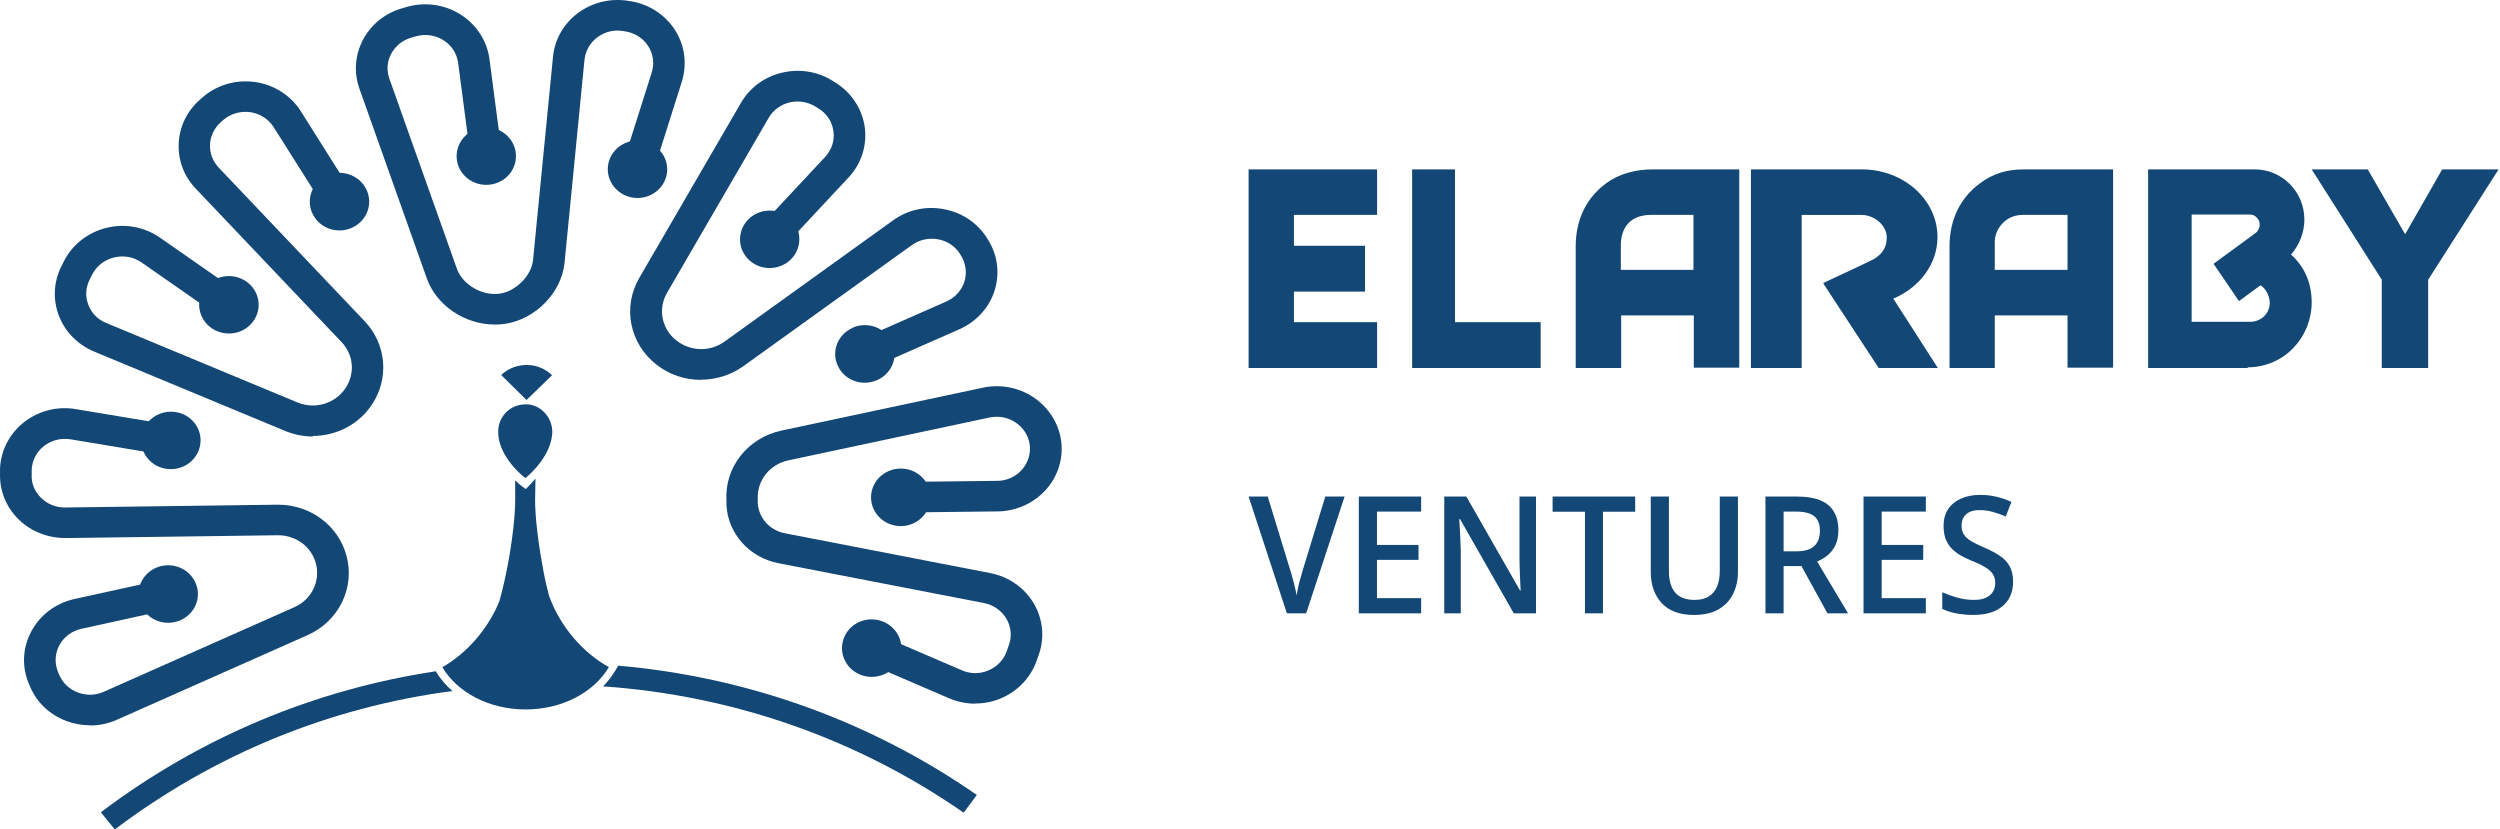
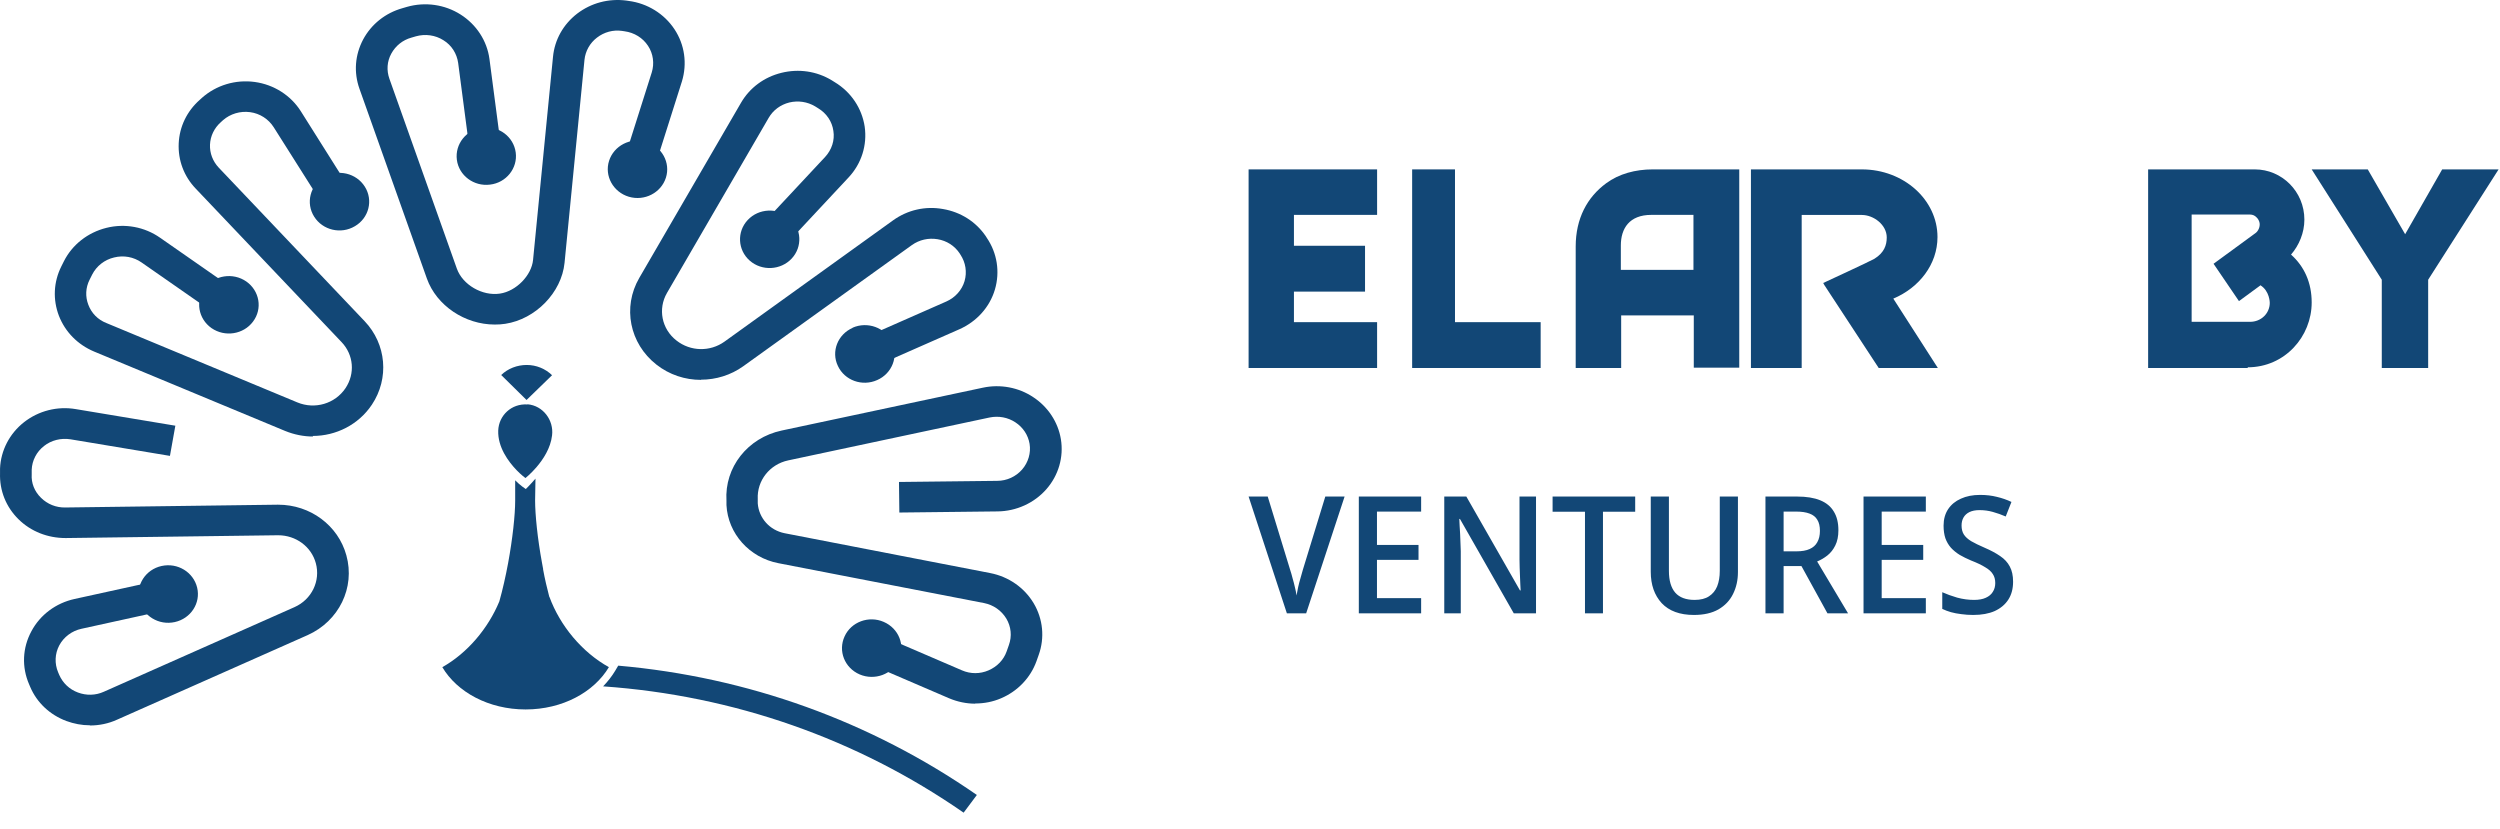
<svg xmlns="http://www.w3.org/2000/svg" width="214" height="71" viewBox="0 0 214 71" fill="none">
-   <path d="M37.306 57.46C26.875 59.039 17.099 63.138 8.631 69.533L9.827 71C18.343 64.573 28.199 60.538 38.725 59.151C38.167 58.656 37.672 58.098 37.306 57.46Z" fill="#124776" />
  <path d="M52.919 56.981L52.664 57.412C52.377 57.891 52.026 58.337 51.627 58.752C62.775 59.533 73.364 63.233 82.487 69.564L83.619 68.049C74.513 61.734 64.003 57.954 52.935 56.981" fill="#124776" />
  <path d="M45.072 34.239L42.903 32.102C43.477 31.544 44.275 31.241 45.088 31.241C45.902 31.241 46.683 31.56 47.257 32.118L45.072 34.239Z" fill="#124776" />
  <path d="M45.152 34.622C43.781 34.527 42.696 35.563 42.648 36.855C42.6 38.275 43.51 39.502 44.211 40.236C44.626 40.667 44.977 40.922 44.977 40.922C44.977 40.922 45.423 40.571 45.918 39.997C46.492 39.327 47.13 38.37 47.257 37.27C47.417 35.978 46.492 34.718 45.152 34.606" fill="#124776" />
  <path d="M47.017 51.081C46.826 50.347 46.635 49.55 46.491 48.752C46.491 48.752 46.491 48.721 46.491 48.705C46.459 48.529 46.427 48.354 46.395 48.178C46.013 46.105 45.805 44.048 45.805 42.836C45.805 42.134 45.837 41.624 45.837 40.97C45.343 41.544 45.008 41.863 45.008 41.863C45.008 41.863 44.514 41.544 44.099 41.113V42.852C44.099 44.08 43.876 46.137 43.493 48.21C43.286 49.327 43.031 50.459 42.743 51.48C41.786 53.792 40.016 55.897 37.863 57.109C39.123 59.246 41.834 60.729 44.992 60.729C48.15 60.729 50.845 59.246 52.121 57.109C49.824 55.833 47.943 53.569 47.033 51.097" fill="#124776" />
  <path d="M83.491 60.235C82.726 60.235 81.96 60.076 81.243 59.773L73.938 56.631L75.039 54.239L82.343 57.381C83.077 57.7 83.89 57.7 84.624 57.381C85.357 57.062 85.915 56.487 86.171 55.754L86.362 55.212C86.633 54.462 86.553 53.633 86.139 52.947C85.724 52.261 85.038 51.783 84.241 51.623L66.634 48.21C64.146 47.732 62.312 45.675 62.185 43.235V42.868C62.009 39.997 64.003 37.477 66.905 36.855L84.129 33.187C85.612 32.868 87.191 33.155 88.451 34.001C89.711 34.83 90.572 36.138 90.811 37.589C91.067 39.136 90.604 40.699 89.567 41.879C88.531 43.059 87 43.761 85.389 43.777L76.984 43.873L76.953 41.257L85.357 41.161C86.186 41.161 86.968 40.795 87.494 40.189C88.02 39.583 88.26 38.769 88.132 37.988C88.004 37.238 87.574 36.584 86.92 36.154C86.266 35.723 85.485 35.58 84.703 35.739L67.479 39.407C65.885 39.742 64.784 41.145 64.864 42.724V43.091C64.96 44.351 65.885 45.388 67.16 45.643L84.767 49.056C86.33 49.359 87.686 50.3 88.483 51.639C89.28 52.979 89.44 54.59 88.914 56.057L88.722 56.599C88.212 58.019 87.111 59.167 85.692 59.773C84.99 60.076 84.241 60.219 83.475 60.219" fill="#124776" />
-   <path d="M77.128 45.036C75.725 45.036 74.577 43.968 74.561 42.596C74.545 41.241 75.677 40.124 77.081 40.109C78.484 40.093 79.632 41.177 79.648 42.549C79.648 43.904 78.532 45.021 77.128 45.036Z" fill="#124776" />
  <path d="M75.645 53.234C74.369 52.676 72.854 53.234 72.296 54.478C71.722 55.722 72.296 57.173 73.588 57.731C74.863 58.274 76.379 57.731 76.937 56.488C77.511 55.244 76.937 53.792 75.645 53.234Z" fill="#124776" />
  <path d="M59.999 32.517C58.644 32.517 57.304 32.086 56.188 31.209C53.891 29.407 53.269 26.297 54.72 23.793L63.428 8.802C64.178 7.51 65.406 6.601 66.889 6.234C68.372 5.868 69.903 6.091 71.195 6.872L71.45 7.032C72.853 7.877 73.778 9.265 74.018 10.844C74.241 12.422 73.746 14.001 72.646 15.181L66.793 21.449L64.784 19.695L70.637 13.427C71.195 12.821 71.466 12.008 71.338 11.21C71.227 10.397 70.748 9.695 70.031 9.265L69.775 9.105C69.106 8.706 68.324 8.595 67.575 8.77C66.809 8.962 66.187 9.424 65.804 10.078L57.097 25.069C56.299 26.441 56.634 28.163 57.91 29.152C59.106 30.093 60.781 30.125 62.009 29.248L76.442 18.865C77.686 17.972 79.201 17.621 80.716 17.892C82.231 18.148 83.539 18.977 84.384 20.221L84.464 20.349C85.357 21.656 85.612 23.267 85.165 24.782C84.719 26.297 83.602 27.525 82.135 28.179L74.496 31.544L73.38 29.168L81.019 25.803C81.768 25.468 82.343 24.83 82.566 24.064C82.789 23.299 82.661 22.47 82.215 21.8L82.135 21.672C81.704 21.034 81.035 20.604 80.253 20.476C79.472 20.349 78.706 20.524 78.068 20.971L63.619 31.353C62.551 32.118 61.275 32.501 60.015 32.501" fill="#124776" />
  <path d="M67.766 22.135C66.826 23.14 65.215 23.22 64.178 22.311C63.142 21.402 63.062 19.839 64.003 18.834C64.944 17.829 66.554 17.75 67.591 18.659C68.628 19.568 68.707 21.131 67.766 22.135Z" fill="#124776" />
  <path d="M72.982 28.067C71.706 28.625 71.132 30.093 71.722 31.321C72.296 32.565 73.811 33.107 75.087 32.533C76.363 31.975 76.937 30.507 76.347 29.279C75.772 28.035 74.257 27.493 72.982 28.051" fill="#124776" />
  <path d="M42.345 27.781C39.809 27.781 37.369 26.17 36.54 23.841L30.767 7.59C30.272 6.187 30.384 4.704 31.085 3.38C31.787 2.072 32.983 1.115 34.45 0.701L34.833 0.589C36.396 0.143 38.071 0.382 39.426 1.243C40.782 2.104 41.691 3.492 41.898 5.055L42.983 13.316L40.303 13.651L39.219 5.39C39.107 4.592 38.661 3.874 37.959 3.444C37.257 2.997 36.396 2.886 35.599 3.109L35.216 3.221C34.466 3.428 33.86 3.922 33.494 4.592C33.127 5.262 33.079 6.027 33.334 6.745L39.107 22.996C39.602 24.384 41.292 25.357 42.791 25.133C44.195 24.926 45.502 23.57 45.63 22.247L47.337 4.863C47.48 3.396 48.214 2.088 49.41 1.163C50.606 0.254 52.089 -0.144 53.604 0.047L53.812 0.079C55.422 0.286 56.858 1.179 57.735 2.503C58.612 3.827 58.835 5.453 58.373 6.968L55.837 14.974L53.253 14.209L55.789 6.203C56.028 5.437 55.917 4.592 55.47 3.922C55.023 3.237 54.29 2.79 53.461 2.678L53.253 2.646C52.488 2.535 51.722 2.742 51.1 3.221C50.494 3.683 50.111 4.369 50.032 5.118L48.325 22.502C48.07 25.038 45.853 27.318 43.254 27.717C42.951 27.765 42.664 27.781 42.361 27.781" fill="#124776" />
  <path d="M44.147 13.06C44.322 14.4 43.333 15.644 41.946 15.803C40.558 15.979 39.282 15.022 39.107 13.682C38.932 12.326 39.92 11.098 41.308 10.923C42.695 10.748 43.971 11.704 44.147 13.06Z" fill="#124776" />
  <path d="M52.137 13.763C51.723 15.055 52.488 16.442 53.828 16.841C55.167 17.239 56.587 16.506 57.001 15.214C57.416 13.922 56.651 12.535 55.311 12.136C53.971 11.737 52.552 12.471 52.137 13.763Z" fill="#124776" />
  <path d="M26.795 37.366C25.998 37.366 25.184 37.206 24.403 36.887L8.056 30.093C6.653 29.503 5.584 28.419 5.042 27.031C4.516 25.644 4.58 24.145 5.249 22.805L5.473 22.358C6.19 20.939 7.514 19.902 9.109 19.504C10.704 19.105 12.378 19.424 13.702 20.349L20.48 25.07L18.901 27.191L12.123 22.47C11.437 21.992 10.592 21.832 9.763 22.04C8.949 22.231 8.264 22.773 7.897 23.491L7.673 23.937C7.323 24.623 7.291 25.389 7.562 26.09C7.833 26.808 8.375 27.366 9.109 27.653L25.456 34.447C26.955 35.069 28.677 34.559 29.57 33.235C30.416 31.975 30.272 30.364 29.235 29.28L16.748 16.139C15.743 15.086 15.233 13.715 15.297 12.279C15.361 10.844 15.998 9.52 17.099 8.547L17.29 8.372C18.518 7.288 20.161 6.793 21.803 7.016C23.446 7.24 24.897 8.165 25.759 9.536L30.24 16.649L27.928 18.005L23.43 10.892C22.984 10.19 22.25 9.712 21.405 9.6C20.559 9.488 19.714 9.744 19.092 10.286L18.901 10.461C18.343 10.956 18.008 11.641 17.976 12.375C17.944 13.109 18.215 13.81 18.726 14.353L31.213 27.494C33.079 29.455 33.334 32.39 31.835 34.639C30.687 36.361 28.757 37.318 26.763 37.318" fill="#124776" />
  <path d="M21.086 24.097C22.218 24.894 22.489 26.425 21.66 27.526C20.846 28.626 19.252 28.881 18.103 28.084C16.971 27.287 16.7 25.756 17.529 24.655C18.343 23.555 19.937 23.299 21.086 24.097Z" fill="#124776" />
  <path d="M26.892 18.546C27.625 19.71 29.188 20.077 30.384 19.36C31.58 18.658 31.963 17.143 31.23 15.979C30.496 14.814 28.933 14.447 27.737 15.165C26.541 15.867 26.158 17.382 26.892 18.546Z" fill="#124776" />
  <path d="M7.69 62.085C7.004 62.085 6.334 61.957 5.68 61.718C4.277 61.192 3.161 60.155 2.586 58.8L2.491 58.576C1.853 57.109 1.917 55.466 2.682 54.047C3.432 52.628 4.787 51.623 6.382 51.272L14.229 49.55L14.819 52.101L6.972 53.824C6.159 53.999 5.457 54.525 5.074 55.243C4.692 55.961 4.66 56.806 4.979 57.556L5.074 57.779C5.377 58.465 5.936 59.007 6.669 59.278C7.387 59.549 8.184 59.533 8.886 59.214L25.201 51.974C26.684 51.32 27.45 49.725 27.035 48.21C26.652 46.791 25.328 45.818 23.813 45.818H23.765L5.617 46.057C4.086 46.057 2.65 45.499 1.582 44.446C0.513 43.394 -0.045 41.99 0.003 40.507V40.108C0.067 38.561 0.816 37.11 2.06 36.137C3.304 35.164 4.915 34.75 6.494 35.021L15.01 36.44L14.547 39.024L6.031 37.604C5.218 37.477 4.389 37.684 3.767 38.179C3.129 38.673 2.746 39.422 2.714 40.204V40.603C2.666 41.352 2.953 42.07 3.511 42.612C4.054 43.154 4.803 43.457 5.585 43.441L23.734 43.202H23.813C26.556 43.202 28.949 44.972 29.65 47.54C30.416 50.299 29.012 53.17 26.333 54.366L10.018 61.606C9.285 61.941 8.487 62.101 7.706 62.101" fill="#124776" />
  <path d="M13.83 48.449C15.201 48.146 16.557 48.975 16.876 50.299C17.195 51.623 16.334 52.947 14.962 53.249C13.591 53.553 12.235 52.723 11.916 51.4C11.613 50.076 12.458 48.752 13.83 48.449Z" fill="#124776" />
-   <path d="M14.197 40.125C15.584 40.348 16.892 39.455 17.131 38.115C17.37 36.776 16.445 35.5 15.058 35.276C13.671 35.053 12.363 35.946 12.124 37.286C11.884 38.626 12.809 39.901 14.197 40.125Z" fill="#124776" />
  <path d="M115.098 42.504L111.808 52.5H110.156L106.88 42.504H108.518L110.436 48.776C110.511 49 110.581 49.243 110.646 49.504C110.721 49.756 110.786 50.008 110.842 50.26C110.907 50.512 110.954 50.75 110.982 50.974C111.019 50.75 111.066 50.512 111.122 50.26C111.178 50.008 111.243 49.756 111.318 49.504C111.393 49.243 111.463 48.995 111.528 48.762L113.446 42.504H115.098ZM121.649 52.5H116.315V42.504H121.649V43.792H117.869V46.648H121.425V47.922H117.869V51.198H121.649V52.5ZM131.483 52.5H129.579L124.973 44.422H124.917C124.926 44.609 124.936 44.809 124.945 45.024C124.964 45.239 124.978 45.467 124.987 45.71C124.996 45.943 125.006 46.186 125.015 46.438C125.024 46.681 125.034 46.928 125.043 47.18V52.5H123.629V42.504H125.519L130.111 50.54H130.167C130.158 50.4 130.148 50.227 130.139 50.022C130.13 49.807 130.12 49.579 130.111 49.336C130.102 49.093 130.092 48.846 130.083 48.594C130.074 48.342 130.069 48.104 130.069 47.88V42.504H131.483V52.5ZM137.214 52.5H135.674V43.806H132.902V42.504H139.972V43.806H137.214V52.5ZM148.767 48.972C148.767 49.663 148.627 50.288 148.347 50.848C148.076 51.399 147.661 51.837 147.101 52.164C146.541 52.481 145.841 52.64 145.001 52.64C143.797 52.64 142.878 52.304 142.243 51.632C141.618 50.951 141.305 50.055 141.305 48.944V42.504H142.859V48.874C142.859 49.695 143.041 50.316 143.405 50.736C143.769 51.147 144.32 51.352 145.057 51.352C145.57 51.352 145.981 51.249 146.289 51.044C146.606 50.839 146.84 50.554 146.989 50.19C147.138 49.817 147.213 49.373 147.213 48.86V42.504H148.767V48.972ZM153.825 42.504C154.628 42.504 155.291 42.611 155.813 42.826C156.336 43.041 156.723 43.363 156.975 43.792C157.237 44.212 157.367 44.744 157.367 45.388C157.367 45.901 157.279 46.335 157.101 46.69C156.933 47.035 156.709 47.32 156.429 47.544C156.159 47.759 155.865 47.931 155.547 48.062L158.193 52.5H156.429L154.203 48.454H152.677V52.5H151.123V42.504H153.825ZM153.755 43.792H152.677V47.194H153.783C154.241 47.194 154.614 47.129 154.903 46.998C155.202 46.867 155.421 46.671 155.561 46.41C155.711 46.149 155.785 45.827 155.785 45.444C155.785 45.043 155.711 44.725 155.561 44.492C155.421 44.249 155.197 44.072 154.889 43.96C154.591 43.848 154.213 43.792 153.755 43.792ZM164.852 52.5H159.518V42.504H164.852V43.792H161.072V46.648H164.628V47.922H161.072V51.198H164.852V52.5ZM172.32 49.798C172.32 50.395 172.185 50.904 171.914 51.324C171.644 51.744 171.256 52.071 170.752 52.304C170.248 52.528 169.632 52.64 168.904 52.64C168.55 52.64 168.209 52.617 167.882 52.57C167.565 52.533 167.271 52.477 167 52.402C166.739 52.327 166.492 52.234 166.258 52.122V50.694C166.632 50.862 167.056 51.016 167.532 51.156C168.018 51.287 168.498 51.352 168.974 51.352C169.385 51.352 169.721 51.291 169.982 51.17C170.253 51.049 170.454 50.881 170.584 50.666C170.724 50.451 170.794 50.199 170.794 49.91C170.794 49.602 170.724 49.345 170.584 49.14C170.454 48.925 170.234 48.729 169.926 48.552C169.628 48.365 169.226 48.174 168.722 47.978C168.368 47.829 168.046 47.67 167.756 47.502C167.467 47.325 167.215 47.119 167 46.886C166.795 46.653 166.636 46.382 166.524 46.074C166.422 45.766 166.37 45.407 166.37 44.996C166.37 44.445 166.501 43.974 166.762 43.582C167.024 43.19 167.388 42.891 167.854 42.686C168.321 42.471 168.867 42.364 169.492 42.364C170.015 42.364 170.496 42.42 170.934 42.532C171.373 42.635 171.788 42.779 172.18 42.966L171.69 44.212C171.326 44.053 170.958 43.923 170.584 43.82C170.22 43.717 169.842 43.666 169.45 43.666C169.105 43.666 168.816 43.722 168.582 43.834C168.358 43.946 168.19 44.1 168.078 44.296C167.966 44.492 167.91 44.721 167.91 44.982C167.91 45.29 167.976 45.547 168.106 45.752C168.237 45.957 168.447 46.149 168.736 46.326C169.026 46.494 169.408 46.681 169.884 46.886C170.407 47.11 170.85 47.348 171.214 47.6C171.578 47.843 171.854 48.141 172.04 48.496C172.227 48.841 172.32 49.275 172.32 49.798Z" fill="#124776" />
  <path d="M144.96 23.102H138.744V21.009C138.744 19.556 139.472 18.394 141.348 18.394C142.86 18.394 144.96 18.394 144.96 18.394V23.102ZM138.772 31.471V26.996H144.988V31.471H148.88V14.5H141.46C140.004 14.5 138.576 14.878 137.484 15.691C135.86 16.883 134.88 18.714 134.88 21.097V31.5H138.772V31.471Z" fill="#124776" />
  <path d="M149.88 31.5H154.224V18.401H159.38C160.38 18.401 161.505 19.245 161.505 20.322C161.505 20.991 161.286 21.632 160.442 22.156C160.099 22.36 156.067 24.223 156.067 24.223L156.161 24.397L160.817 31.5H165.88L162.067 25.562C164.286 24.63 165.849 22.622 165.849 20.293C165.849 17.091 162.942 14.5 159.38 14.5H149.88V31.5Z" fill="#124776" />
  <path d="M209.051 14.5L205.88 20.05L202.68 14.5H197.88L203.88 23.944V31.5H207.851V23.944L213.88 14.5H209.051Z" fill="#124776" />
  <path d="M193.476 24.409C194.292 24.903 194.292 25.921 194.292 25.921C194.292 26.821 193.558 27.548 192.606 27.548H191.763H187.604V18.365H192.606C192.824 18.365 193.014 18.452 193.15 18.597C193.286 18.714 193.394 18.917 193.422 19.091C193.476 19.44 193.286 19.789 193.095 19.934C192.987 20.021 189.48 22.579 189.48 22.579L191.655 25.775L193.476 24.439M192.389 31.442C195.596 31.442 197.88 28.797 197.88 25.892C197.88 24.206 197.255 22.811 196.113 21.794C196.793 21.009 197.255 19.934 197.255 18.801C197.255 16.389 195.325 14.5 193.014 14.5H191.709H187.631H183.88V31.5H192.416L192.389 31.442Z" fill="#124776" />
-   <path d="M176.98 23.102H170.752V20.69C170.752 19.644 171.649 18.394 173.136 18.394C174.623 18.394 176.98 18.394 176.98 18.394V23.102ZM170.752 31.471V26.996H176.98V31.471H180.88V14.5H173.221C171.762 14.5 170.555 14.878 169.489 15.691C167.862 16.883 166.88 18.714 166.88 21.097V31.5H170.78L170.752 31.471Z" fill="#124776" />
  <path d="M120.88 14.5V31.5H131.88V27.577H124.547V14.5H120.88Z" fill="#124776" />
  <path d="M106.88 14.5V31.5H110.789H117.88V27.577H110.761V24.962H116.847V21.038H110.761V18.394H117.88V14.5H106.88Z" fill="#124776" />
</svg>